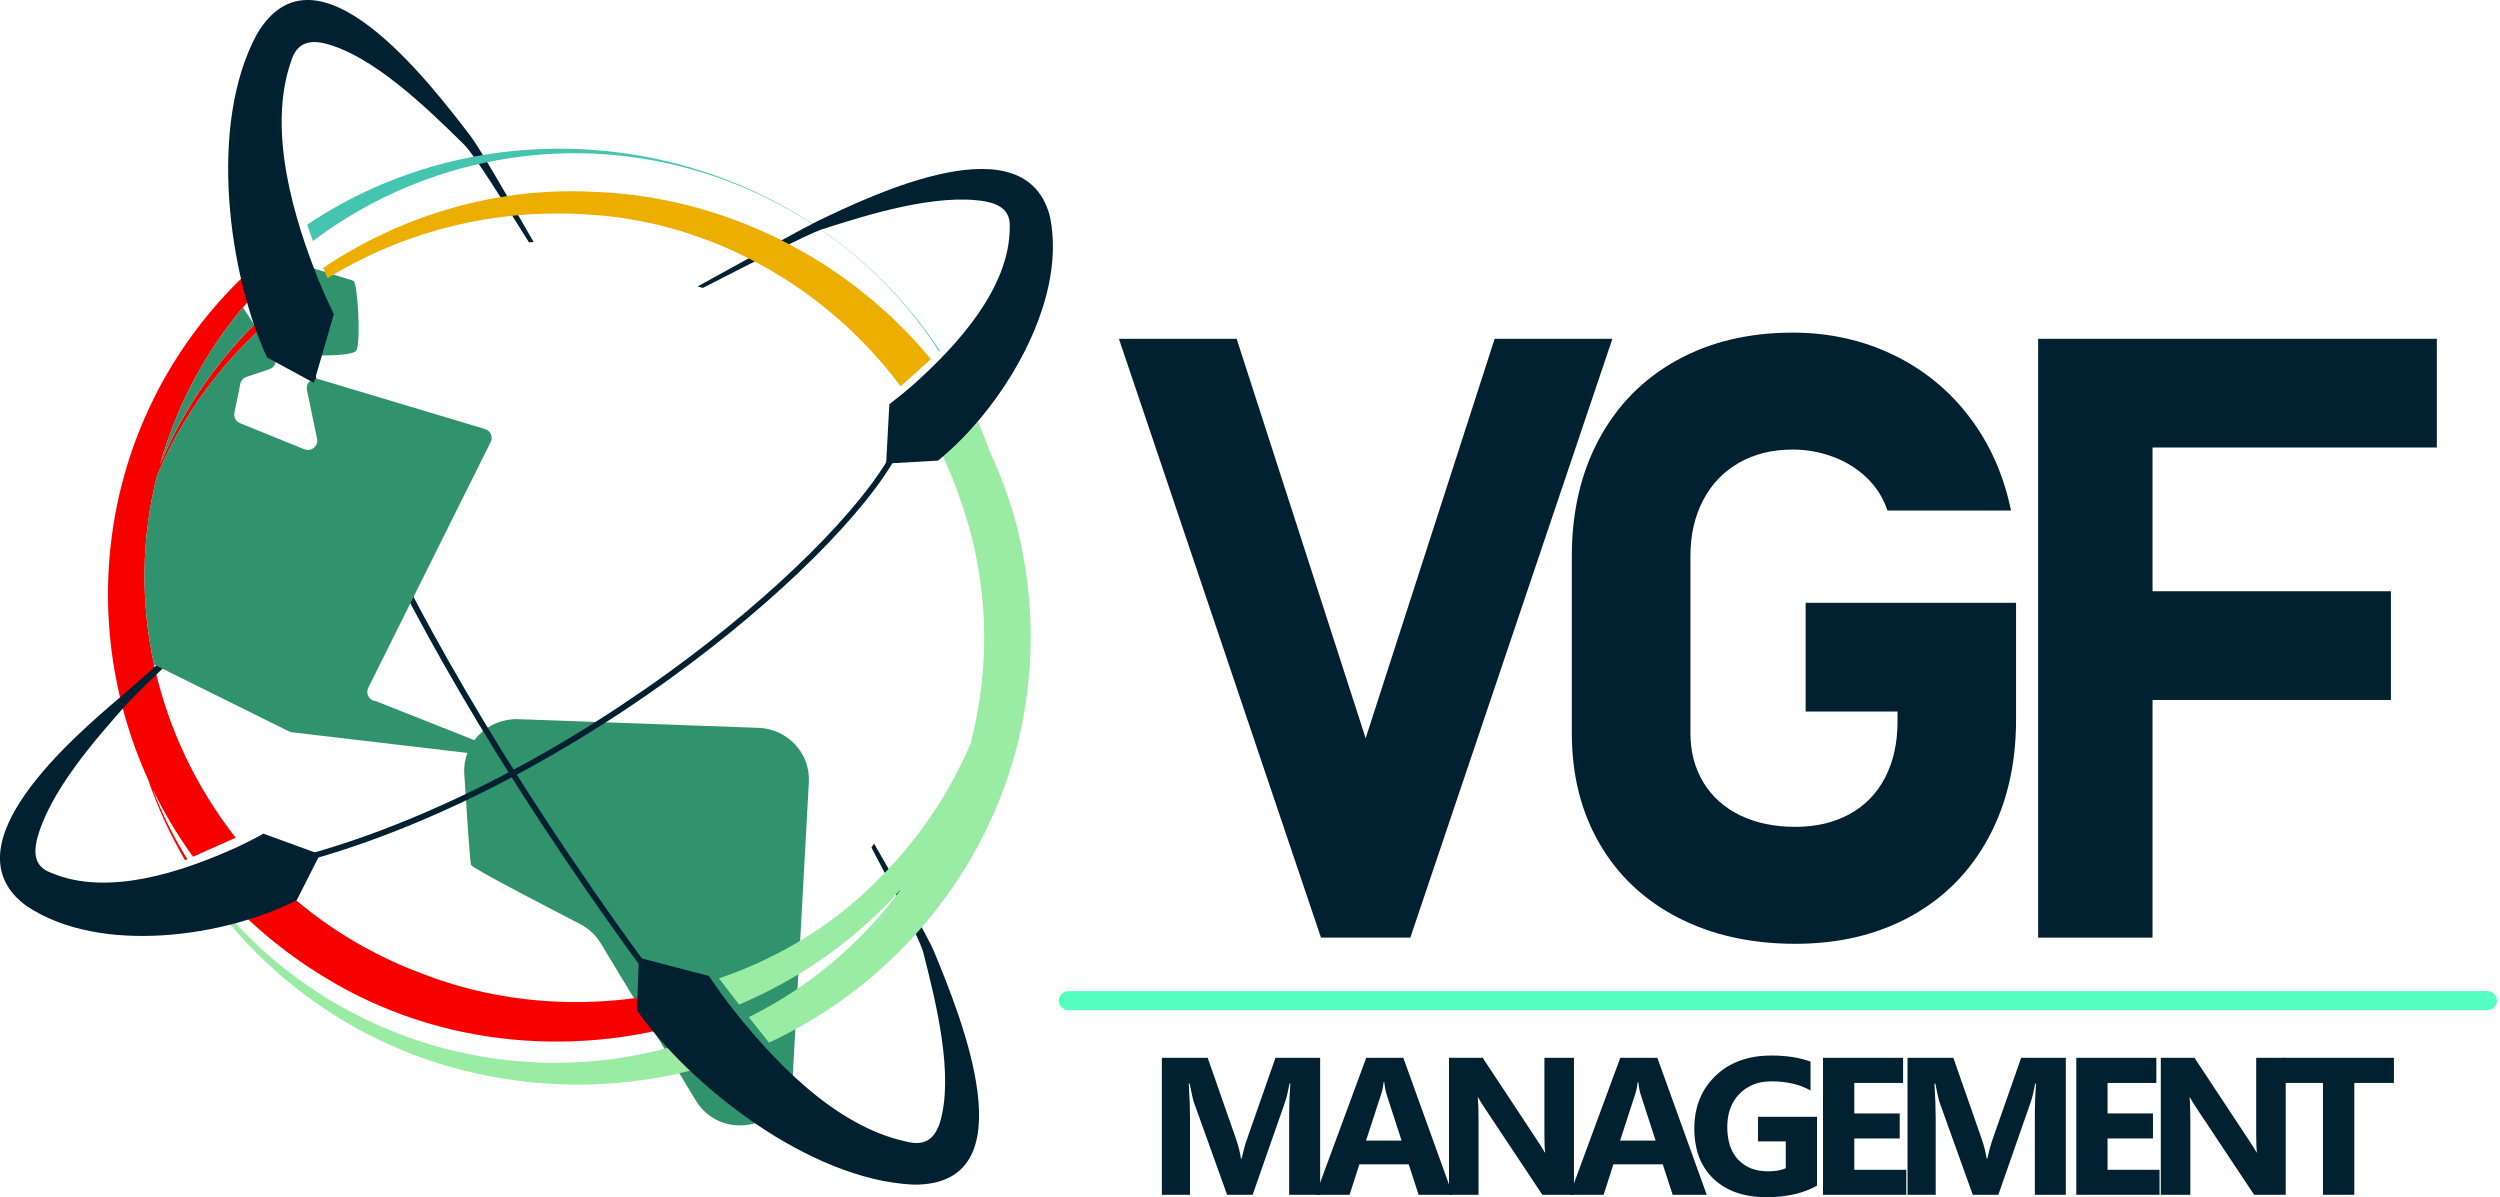
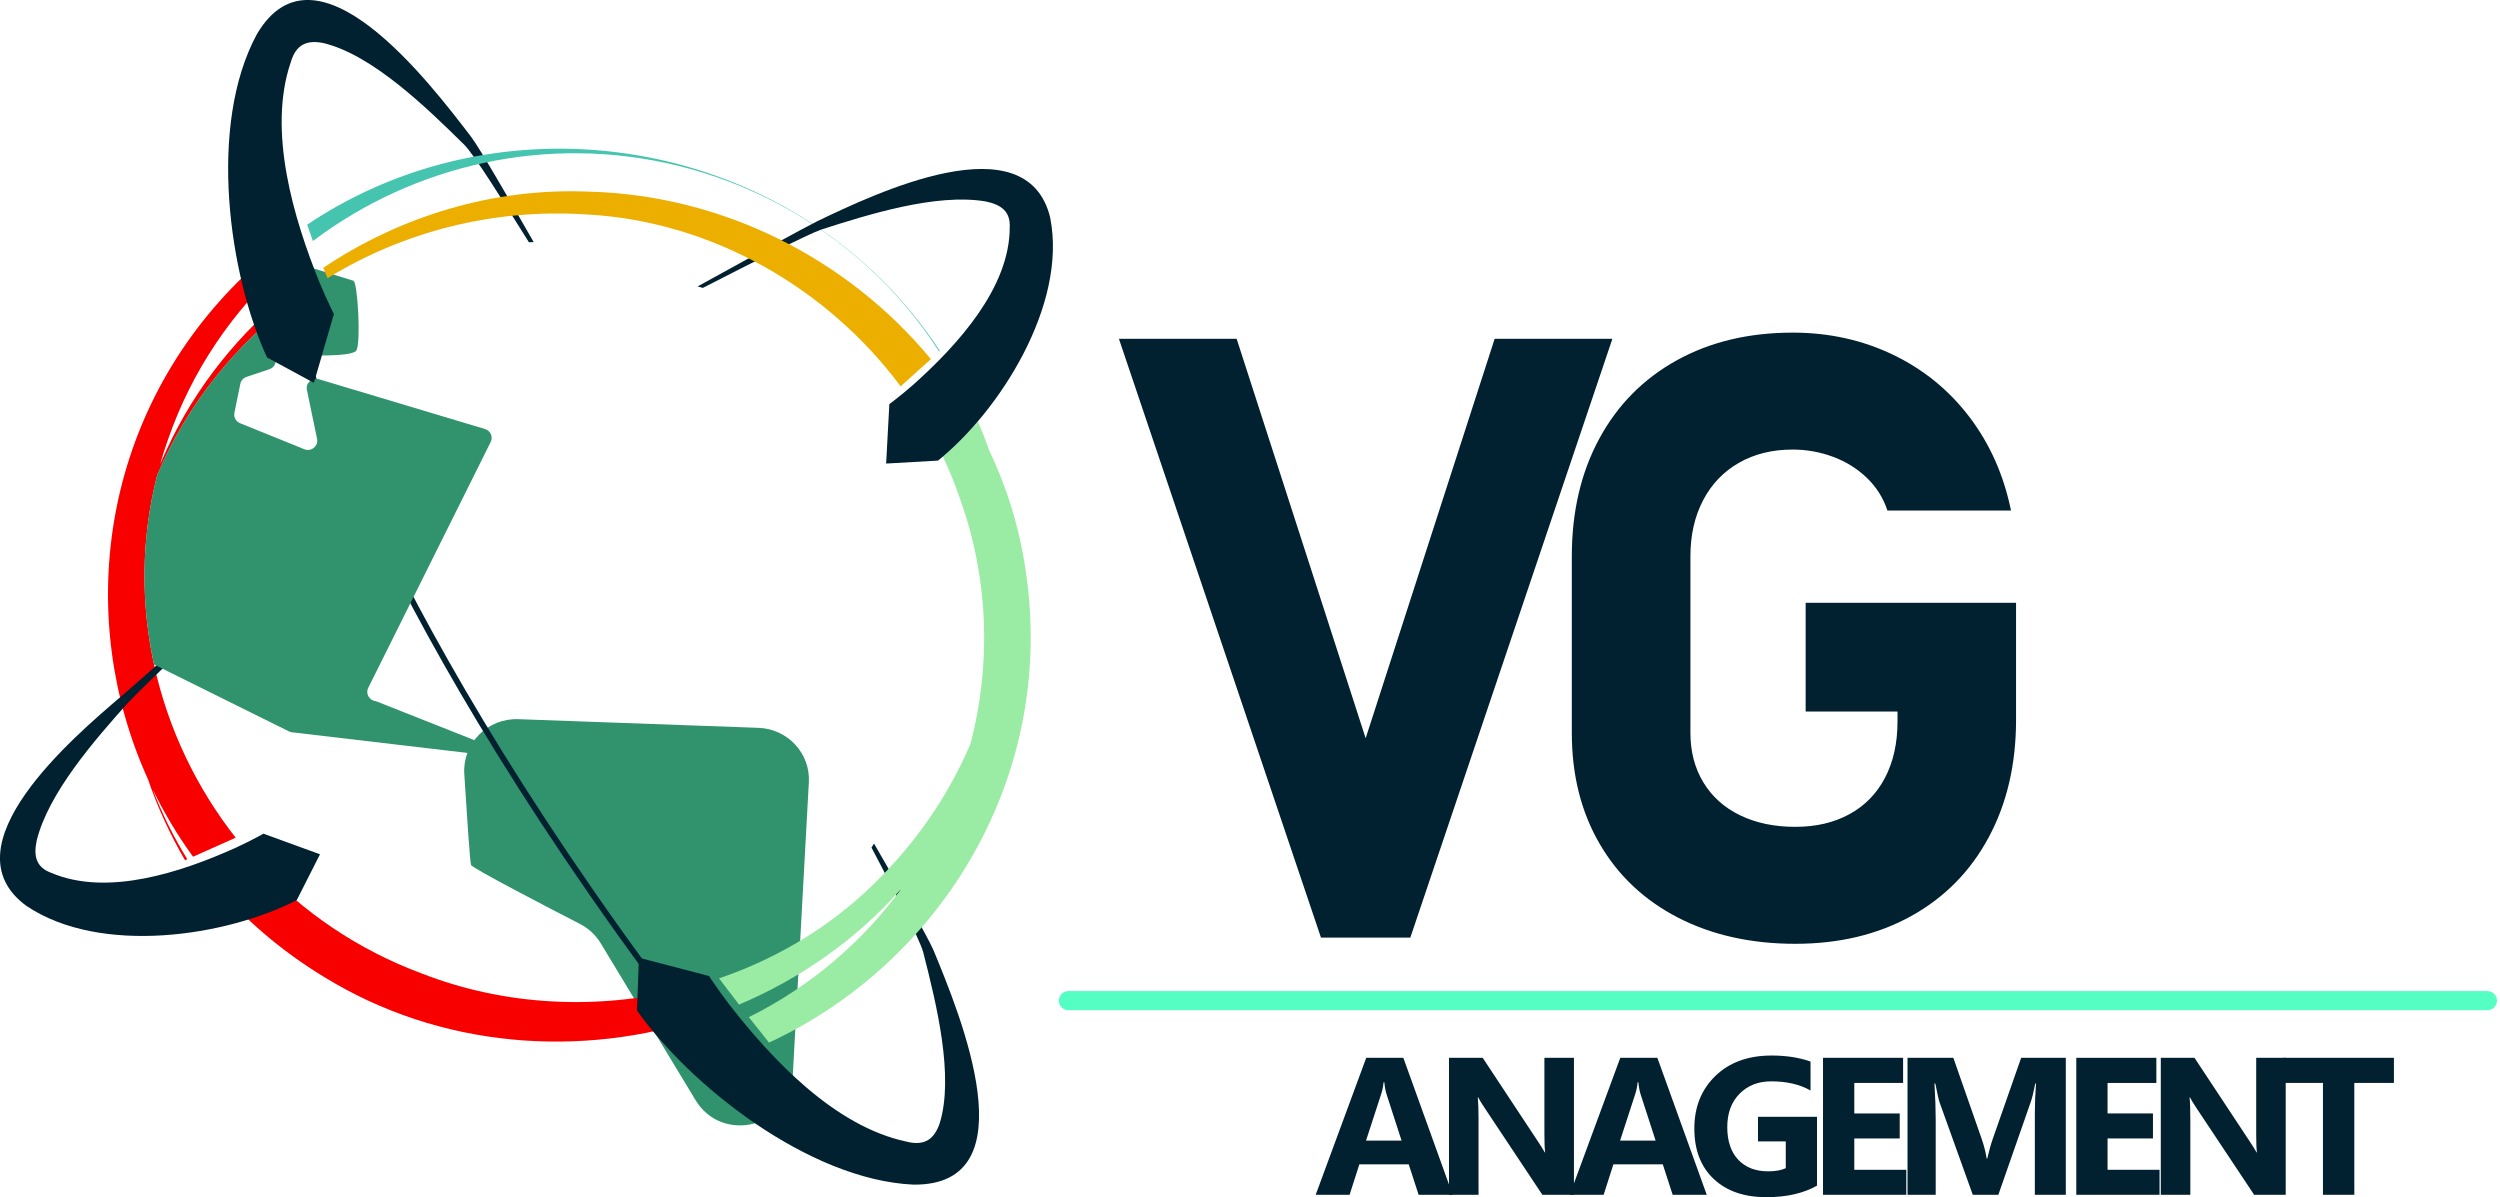
<svg xmlns="http://www.w3.org/2000/svg" width="142" height="68" viewBox="0 0 142 68" fill="none">
  <path d="M29.445 40.849C33.232 40.987 39.41 41.209 43.084 41.341C44.744 41.401 46.033 42.792 45.943 44.43L45.027 61.146C44.868 64.037 41.01 64.975 39.507 62.488L34.122 53.58C33.839 53.113 33.434 52.734 32.945 52.483C31.173 51.57 26.845 49.325 26.757 49.134C26.696 48.996 26.516 46.269 26.371 43.957C26.265 42.227 27.69 40.785 29.445 40.849Z" fill="#31936E" />
  <path d="M16.945 16.913C16.871 16.742 16.799 16.571 16.727 16.4C13.636 18.835 11.102 21.967 9.448 25.58C9.326 25.839 9.209 26.1 9.097 26.361C9.229 25.895 9.377 25.432 9.541 24.971C10.902 21.035 13.225 17.657 16.169 15.014C16.036 14.671 15.908 14.324 15.783 13.977C14.976 14.617 14.198 15.312 13.452 16.068C5.701 23.873 4.261 35.132 8.407 44.267C8.954 45.864 9.66 47.403 10.509 48.861C10.552 48.842 10.594 48.822 10.638 48.803C10.255 48.181 9.896 47.538 9.567 46.872C9.235 46.204 8.936 45.522 8.67 44.827C9.314 46.159 10.079 47.443 10.964 48.661C11.772 48.304 12.58 47.944 13.387 47.581C8.909 41.876 7.067 34.287 8.928 26.994C10.639 22.942 13.441 19.478 16.948 16.917L16.945 16.913Z" fill="#F90000" />
  <path d="M18.387 55.477C24.97 59.541 32.998 60.144 40.069 57.779C39.657 57.242 39.249 56.703 38.845 56.162C33.956 57.386 28.683 57.141 23.954 55.293C20.322 53.946 17.192 51.795 14.703 49.119C14.329 49.288 13.955 49.457 13.581 49.624C13.123 49.829 12.664 50.032 12.205 50.233C13.917 52.236 15.981 54.016 18.388 55.478L18.387 55.477Z" fill="#F90000" />
-   <path d="M40.697 58.592C40.547 58.651 40.397 58.709 40.245 58.766C29.825 62.734 18.119 59.1 11.737 50.435C11.677 50.462 11.617 50.487 11.557 50.514C15.736 56.577 22.548 60.908 30.815 61.528C34.705 61.827 38.424 61.258 41.804 60.003C41.433 59.535 41.064 59.065 40.697 58.592Z" fill="#9AEBA3" />
  <path d="M38.329 57.518C29.015 45.165 23.691 35.403 20.864 29.389C17.797 22.865 16.923 19.212 16.916 19.174L17.237 19.102C17.246 19.137 18.114 22.768 21.17 29.267C23.99 35.265 29.302 45 38.594 57.323L38.329 57.518Z" fill="#012030" />
-   <path d="M16.312 49.187L16.241 48.855C23.123 47.158 30.86 43.36 38.029 38.156C44.011 33.816 49.003 28.866 50.746 25.544L51.027 25.709C49.262 29.072 44.23 34.069 38.209 38.436C31.007 43.662 23.231 47.48 16.312 49.186V49.187Z" fill="#012030" />
  <path d="M16.42 47.884L14.96 47.352C14.927 47.375 14.852 47.415 14.794 47.449C14.332 47.702 13.855 47.938 13.373 48.16C10.328 49.526 6.117 50.945 2.911 49.578C2.028 49.257 1.902 48.593 2.087 47.732C2.761 45.021 5.378 42.036 7.26 39.926C7.725 39.42 9.484 37.725 11.189 36.098C11.189 35.985 11.189 35.874 11.189 35.761C9.368 37.367 7.439 39.09 6.888 39.548C4.184 41.855 -3.129 48.068 1.498 51.453C5.718 54.291 12.868 53.181 16.856 51.127L18.176 48.523L16.42 47.884Z" fill="#012030" />
  <path d="M41.46 57.104C43.837 60.15 47.387 63.969 51.473 64.84C52.568 65.125 53.073 64.652 53.37 63.821C54.206 61.14 53.189 57.015 52.436 54.078C52.224 53.3 50.78 50.576 49.499 48.141C49.549 48.067 49.598 47.993 49.646 47.917C51.067 50.379 52.696 53.206 53.032 53.995C54.524 57.611 58.57 67.367 51.873 67.287C45.906 67.007 39.141 61.602 36.181 57.393L36.289 54.398L38.466 54.965L40.276 55.438C40.297 55.477 40.352 55.558 40.394 55.622C40.729 56.124 41.088 56.617 41.46 57.106V57.104Z" fill="#012030" />
  <path d="M16.168 15.013C15.69 15.443 15.227 15.892 14.784 16.359C14.79 16.36 14.798 16.363 14.804 16.365L16.145 16.873C16.338 16.713 16.531 16.554 16.728 16.4C16.8 16.572 16.872 16.742 16.946 16.913C16.826 17 16.709 17.089 16.59 17.178C16.641 17.273 16.663 17.383 16.65 17.495L16.377 19.575C16.336 19.881 16.572 20.157 16.886 20.169C17.934 20.209 20.045 20.246 20.244 19.904C20.508 19.446 20.314 16.016 20.074 15.947C19.97 15.915 18.118 15.342 16.051 14.7C16.09 14.806 16.129 14.909 16.169 15.014L16.168 15.013Z" fill="#31936E" />
-   <path d="M9.095 26.359C9.207 26.099 9.325 25.838 9.446 25.578C10.671 22.905 12.377 20.495 14.435 18.436L13.798 17.461C11.972 19.637 10.511 22.161 9.541 24.969C9.377 25.43 9.23 25.894 9.096 26.359H9.095Z" fill="#31936E" />
  <path d="M27.558 42.284L21.354 39.827C20.978 39.797 20.75 39.403 20.916 39.069L27.872 25.104C28.018 24.812 27.863 24.462 27.547 24.368L18.11 21.54C17.723 21.424 17.352 21.758 17.433 22.149L18.009 24.923C18.095 25.337 17.679 25.676 17.284 25.516L13.635 24.038C13.399 23.942 13.264 23.695 13.315 23.449L13.65 21.802C13.687 21.618 13.821 21.467 14.001 21.408L15.304 20.971C15.633 20.861 15.768 20.474 15.58 20.187L14.67 18.794C12.223 21.077 10.249 23.856 8.925 26.989C8.006 30.589 7.989 34.26 8.748 37.743L16.419 41.547C16.497 41.586 16.582 41.605 16.669 41.604L28.027 42.94C28.251 42.936 27.95 43.186 28.022 42.979C28.135 42.653 27.907 42.31 27.559 42.282L27.558 42.284Z" fill="#31936E" />
  <path d="M18.121 15.979C16.686 12.406 15.181 7.441 16.516 3.532C16.829 2.459 17.5 2.272 18.376 2.447C21.137 3.112 24.208 6.088 26.379 8.231C26.948 8.809 28.58 11.428 30.043 13.761C30.133 13.756 30.223 13.753 30.313 13.75C28.898 11.286 27.271 8.456 26.757 7.767C24.373 4.652 17.952 -3.775 14.592 1.94C11.778 7.139 13.019 15.64 15.166 20.304L17.829 21.747L18.45 19.612L18.966 17.836C18.944 17.798 18.9 17.71 18.867 17.642C18.603 17.101 18.357 16.544 18.122 15.979H18.121Z" fill="#012030" />
  <path d="M17.773 13.69C23.488 9.378 31.058 7.594 38.485 9.408C42.518 10.39 46.281 12.397 49.322 15.191C50.906 16.643 52.246 18.251 53.343 19.97C53.357 19.959 53.37 19.945 53.384 19.933C45.578 8.041 29.164 4.914 17.446 12.76C17.551 13.072 17.661 13.381 17.773 13.69Z" fill="#45C4B0" />
  <path d="M56.184 25.572C55.99 25.021 55.777 24.477 55.543 23.939C55.505 23.982 55.469 24.027 55.432 24.07C55.456 24.129 55.478 24.188 55.501 24.247C55.472 24.196 55.442 24.142 55.412 24.09C54.807 24.787 54.179 25.409 53.56 25.936C53.937 26.734 54.269 27.554 54.551 28.394C56.186 32.987 56.289 37.795 55.125 42.247C53.971 44.944 52.307 47.48 50.129 49.707C47.553 52.406 44.336 54.379 40.843 55.572C41.218 56.07 41.595 56.566 41.977 57.06C45.408 55.612 48.547 53.436 51.094 50.593C51.13 50.555 51.166 50.515 51.203 50.475C48.985 53.497 46.048 56.031 42.533 57.774C42.911 58.259 43.294 58.74 43.681 59.22C53.539 54.642 59.979 44.047 58.269 32.485C57.925 30.047 57.209 27.727 56.183 25.572H56.184Z" fill="#9AEBA3" />
  <path d="M59.656 12.378C58.334 6.847 49.657 11.017 46.44 12.556C45.724 12.909 42.402 14.731 39.627 16.268C39.727 16.295 39.824 16.323 39.922 16.353C42.695 14.934 45.913 13.288 46.645 13.04C49.355 12.169 53.168 10.977 55.959 11.437C56.833 11.61 57.4 11.987 57.352 12.914C57.356 16.36 54.371 19.613 51.894 21.833C51.496 22.181 51.088 22.519 50.669 22.84C50.615 22.88 50.548 22.931 50.515 22.952L50.432 24.486L50.333 26.33L53.279 26.162C56.767 23.361 60.628 17.32 59.653 12.375L59.656 12.378Z" fill="#012030" />
  <path d="M33.402 12.185C40.482 12.59 47.02 16.387 51.156 21.943C51.731 21.432 52.305 20.916 52.874 20.399C48.205 14.746 41.112 11.087 33.469 10.886C28.052 10.651 22.755 12.268 18.361 15.212C18.441 15.409 18.522 15.604 18.604 15.8C22.878 13.177 28.007 11.813 33.402 12.187V12.185Z" fill="#ECAF00" />
  <path d="M141.276 56.291H60.693C60.387 56.291 60.14 56.535 60.14 56.836C60.14 57.137 60.387 57.381 60.693 57.381H141.276C141.581 57.381 141.828 57.137 141.828 56.836C141.828 56.535 141.581 56.291 141.276 56.291Z" fill="#55FFC3" />
  <path d="M63.554 19.243H70.241L77.569 41.934L84.897 19.243H91.584L80.106 53.257H75.032L63.554 19.243Z" fill="#012030" />
  <path d="M114.512 34.238V40.882C114.512 43.409 113.994 45.635 112.958 47.561C111.923 49.488 110.457 50.977 108.56 52.03C106.662 53.082 104.464 53.608 101.968 53.608C99.471 53.608 97.237 53.113 95.316 52.123C93.394 51.133 91.908 49.734 90.857 47.924C89.805 46.115 89.279 44.018 89.279 41.632V31.595C89.279 29.069 89.798 26.847 90.833 24.928C91.868 23.01 93.334 21.523 95.231 20.471C97.129 19.419 99.325 18.893 101.823 18.893C103.879 18.893 105.776 19.311 107.514 20.144C109.252 20.978 110.704 22.159 111.865 23.687C113.026 25.215 113.813 26.986 114.225 28.997H107.206C106.969 28.28 106.578 27.661 106.033 27.137C105.488 26.616 104.848 26.217 104.111 25.944C103.377 25.672 102.614 25.535 101.823 25.535C100.67 25.535 99.654 25.784 98.777 26.284C97.9 26.783 97.219 27.493 96.738 28.412C96.256 29.332 96.016 30.393 96.016 31.594V41.63C96.016 42.691 96.26 43.627 96.75 44.437C97.24 45.248 97.936 45.872 98.837 46.309C99.738 46.746 100.781 46.964 101.968 46.964C103.154 46.964 104.161 46.727 105.038 46.251C105.916 45.775 106.592 45.085 107.066 44.181C107.541 43.277 107.779 42.208 107.779 40.977V40.415H102.561V34.239H114.513L114.512 34.238Z" fill="#012030" />
-   <path d="M115.767 19.243H122.264V53.257H115.767V19.243ZM118.137 19.243H138.412V25.418H118.137V19.243ZM118.137 33.583H135.804V39.758H118.137V33.583Z" fill="#012030" />
-   <path d="M74.979 67.864H73.225V63.209C73.225 62.706 73.247 62.15 73.291 61.543H73.247C73.156 62.02 73.073 62.364 72.999 62.574L71.151 67.864H69.7L67.819 62.628C67.768 62.487 67.686 62.125 67.572 61.543H67.522C67.57 62.309 67.594 62.982 67.594 63.561V67.864H65.994V60.084H68.596L70.208 64.697C70.336 65.066 70.43 65.436 70.489 65.808H70.522C70.621 65.378 70.725 65.003 70.836 64.685L72.448 60.084H74.984V67.864H74.979Z" fill="#012030" />
  <path d="M82.513 67.864H80.577L80.016 66.133H77.212L76.656 67.864H74.731L77.602 60.084H79.709L82.513 67.864ZM79.609 64.787L78.762 62.173C78.699 61.977 78.655 61.744 78.63 61.473H78.586C78.568 61.701 78.522 61.927 78.448 62.152L77.59 64.788H79.608L79.609 64.787Z" fill="#012030" />
  <path d="M89.399 67.864H87.606L84.357 62.976C84.166 62.69 84.034 62.475 83.96 62.33H83.938C83.966 62.604 83.981 63.025 83.981 63.588V67.864H82.303V60.084H84.217L87.346 64.821C87.489 65.034 87.621 65.246 87.743 65.455H87.766C87.736 65.275 87.722 64.919 87.722 64.387V60.084H89.4V67.864H89.399Z" fill="#012030" />
  <path d="M96.943 67.864H95.007L94.446 66.133H91.641L91.086 67.864H89.161L92.032 60.084H94.138L96.943 67.864ZM94.039 64.787L93.192 62.173C93.129 61.977 93.085 61.744 93.06 61.473H93.016C92.998 61.701 92.951 61.927 92.878 62.152L92.02 64.788H94.038L94.039 64.787Z" fill="#012030" />
  <path d="M103.206 67.343C102.437 67.781 101.478 68 100.335 68C99.067 68 98.067 67.653 97.335 66.961C96.603 66.269 96.238 65.314 96.238 64.099C96.238 62.884 96.638 61.881 97.437 61.11C98.236 60.339 99.3 59.954 100.626 59.954C101.462 59.954 102.199 60.068 102.838 60.296V61.94C102.229 61.593 101.484 61.42 100.605 61.42C99.868 61.42 99.268 61.655 98.804 62.128C98.34 62.599 98.109 63.231 98.109 64.019C98.109 64.808 98.316 65.438 98.734 65.875C99.15 66.312 99.712 66.531 100.419 66.531C100.844 66.531 101.182 66.472 101.432 66.352V64.833H99.853V63.434H103.207V67.345L103.206 67.343Z" fill="#012030" />
  <path d="M108.276 67.864H103.547V60.084H108.096V61.512H105.324V63.243H107.904V64.664H105.324V66.444H108.278V67.865L108.276 67.864Z" fill="#012030" />
  <path d="M117.333 67.864H115.579V63.209C115.579 62.706 115.601 62.15 115.645 61.543H115.601C115.51 62.02 115.427 62.364 115.353 62.574L113.506 67.864H112.054L110.173 62.628C110.122 62.487 110.04 62.125 109.926 61.543H109.876C109.924 62.309 109.948 62.982 109.948 63.561V67.864H108.348V60.084H110.95L112.562 64.697C112.69 65.066 112.784 65.436 112.843 65.808H112.876C112.975 65.378 113.079 65.003 113.19 64.685L114.802 60.084H117.338V67.864H117.333Z" fill="#012030" />
  <path d="M122.662 67.864H117.933V60.084H122.481V61.512H119.709V63.243H122.288V64.664H119.709V66.444H122.662V67.865V67.864Z" fill="#012030" />
  <path d="M129.827 67.864H128.035L124.785 62.976C124.594 62.69 124.462 62.475 124.39 62.33H124.367C124.396 62.604 124.411 63.025 124.411 63.588V67.864H122.733V60.084H124.647L127.776 64.821C127.919 65.034 128.051 65.246 128.173 65.455H128.195C128.165 65.275 128.152 64.919 128.152 64.387V60.084H129.828V67.864H129.827Z" fill="#012030" />
  <path d="M135.974 61.51H133.725V67.864H131.944V61.51H129.705V60.083H135.974V61.51Z" fill="#012030" />
</svg>